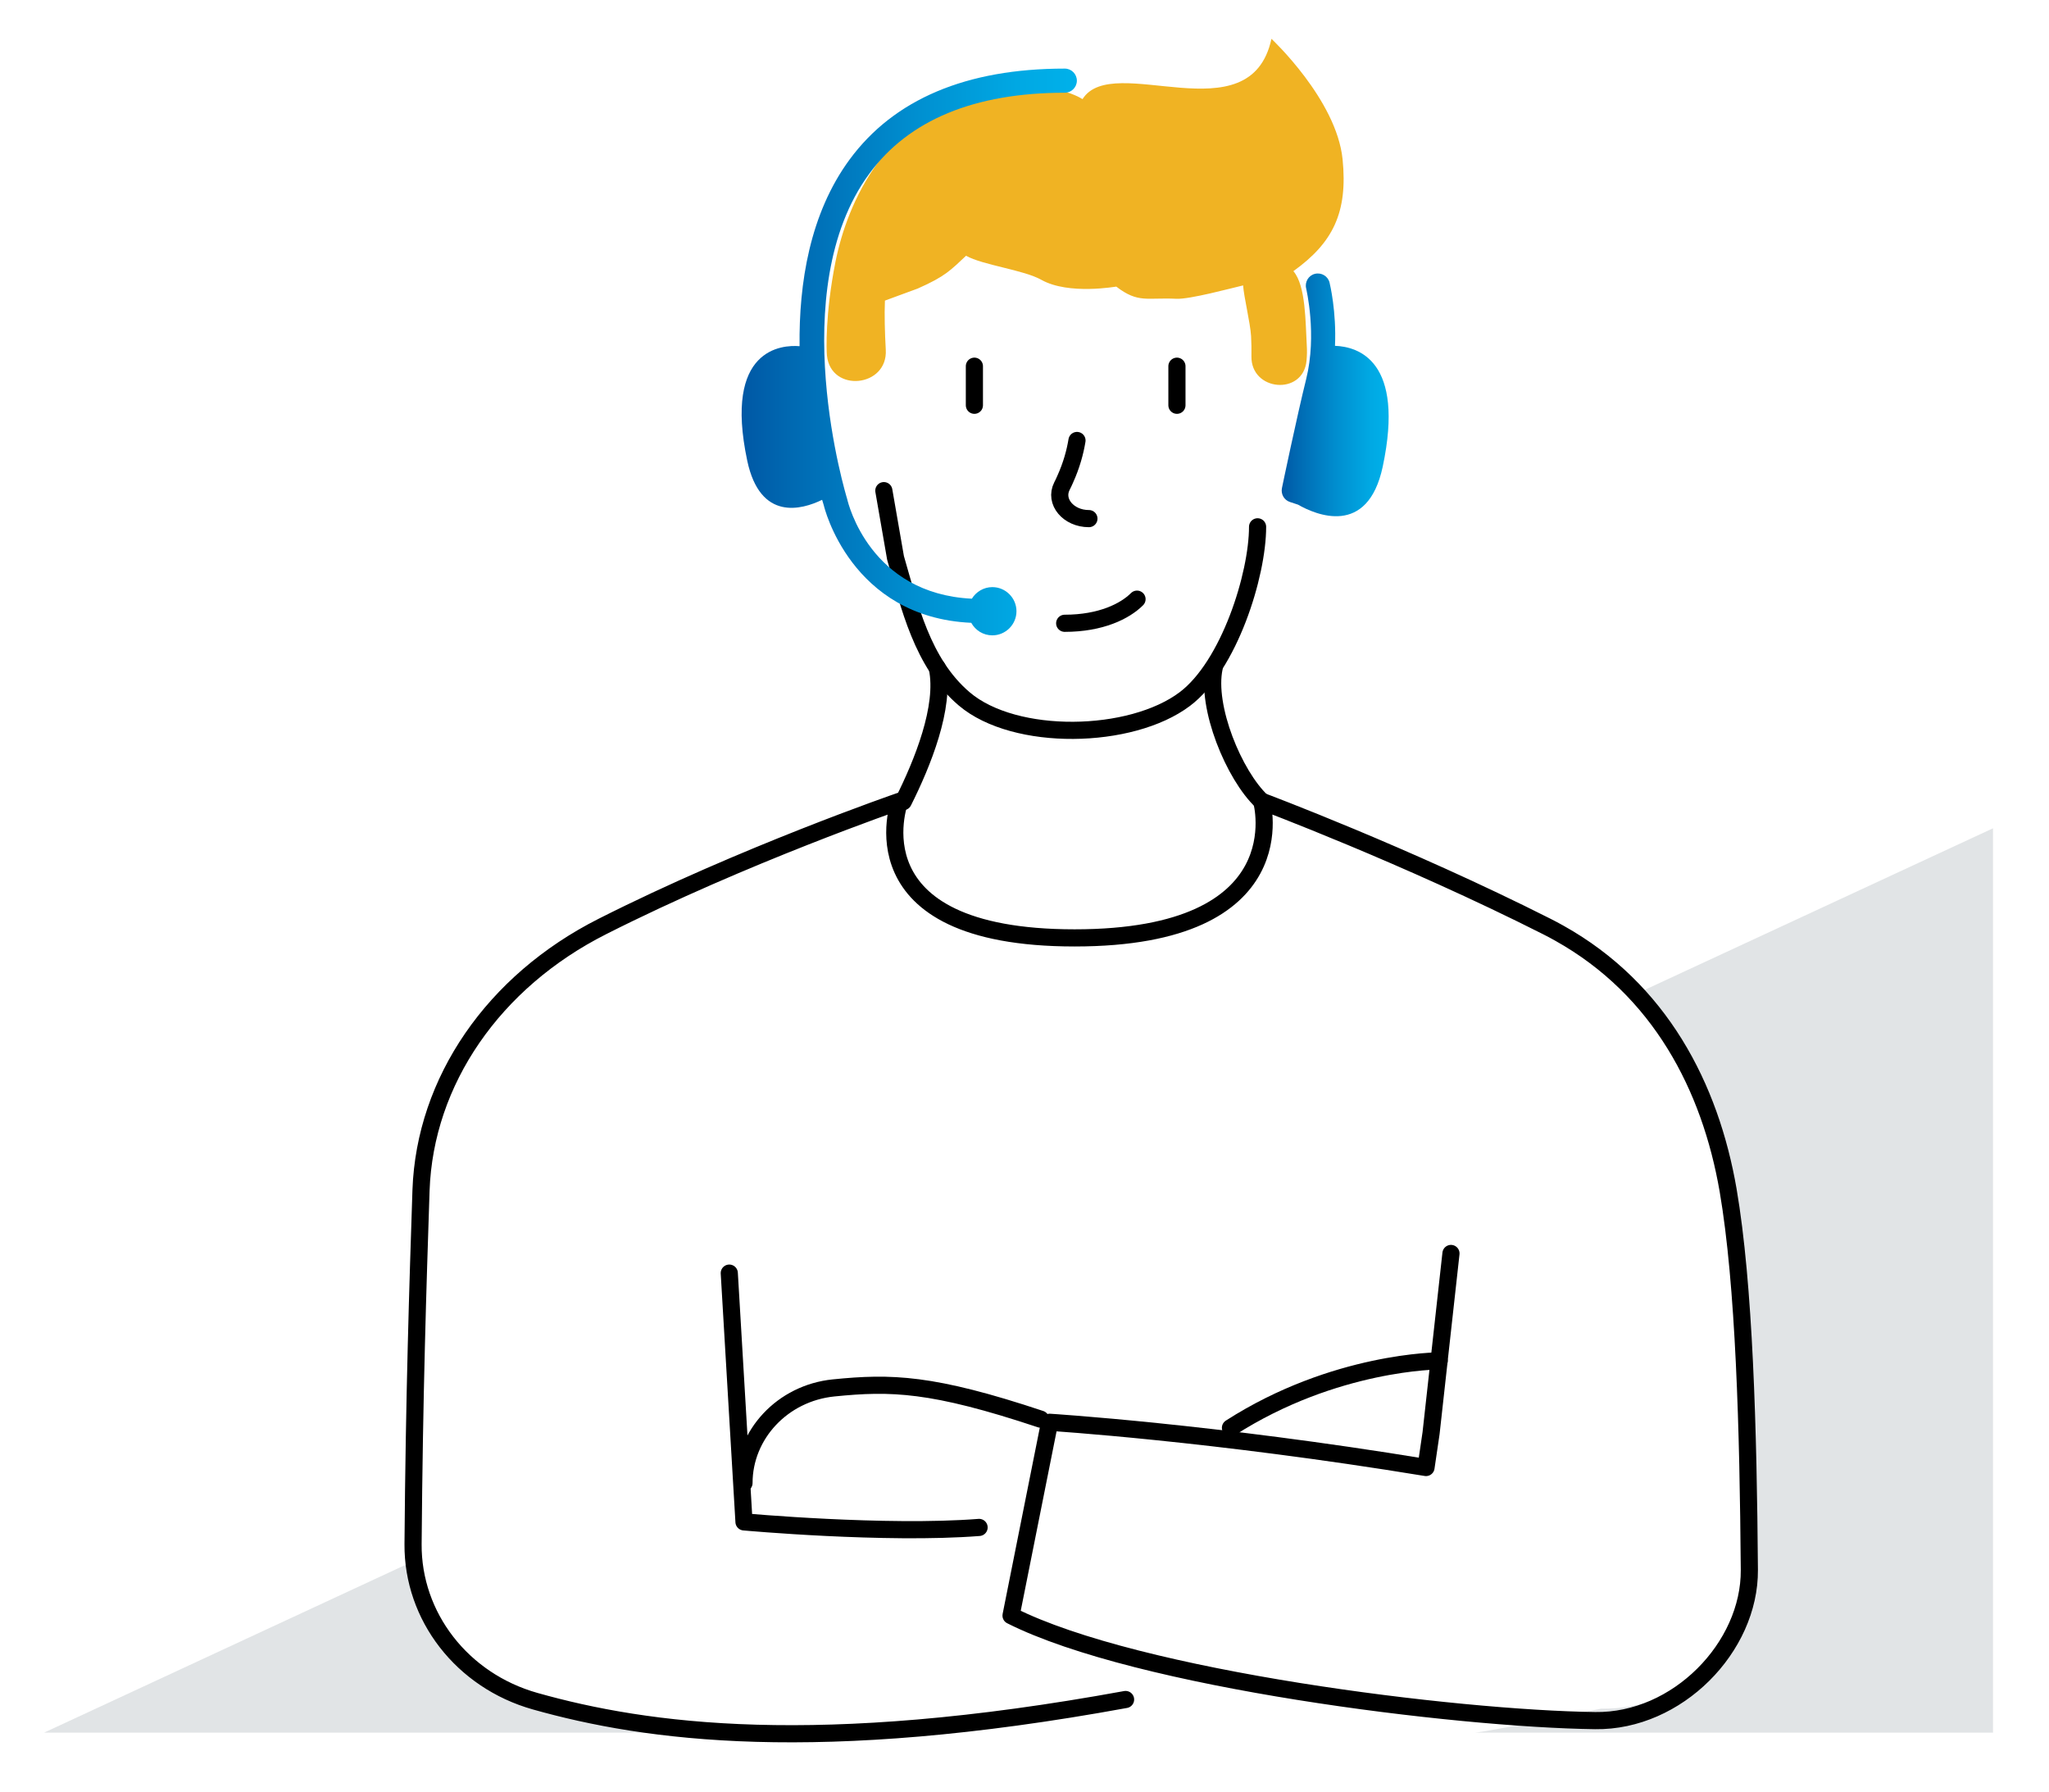
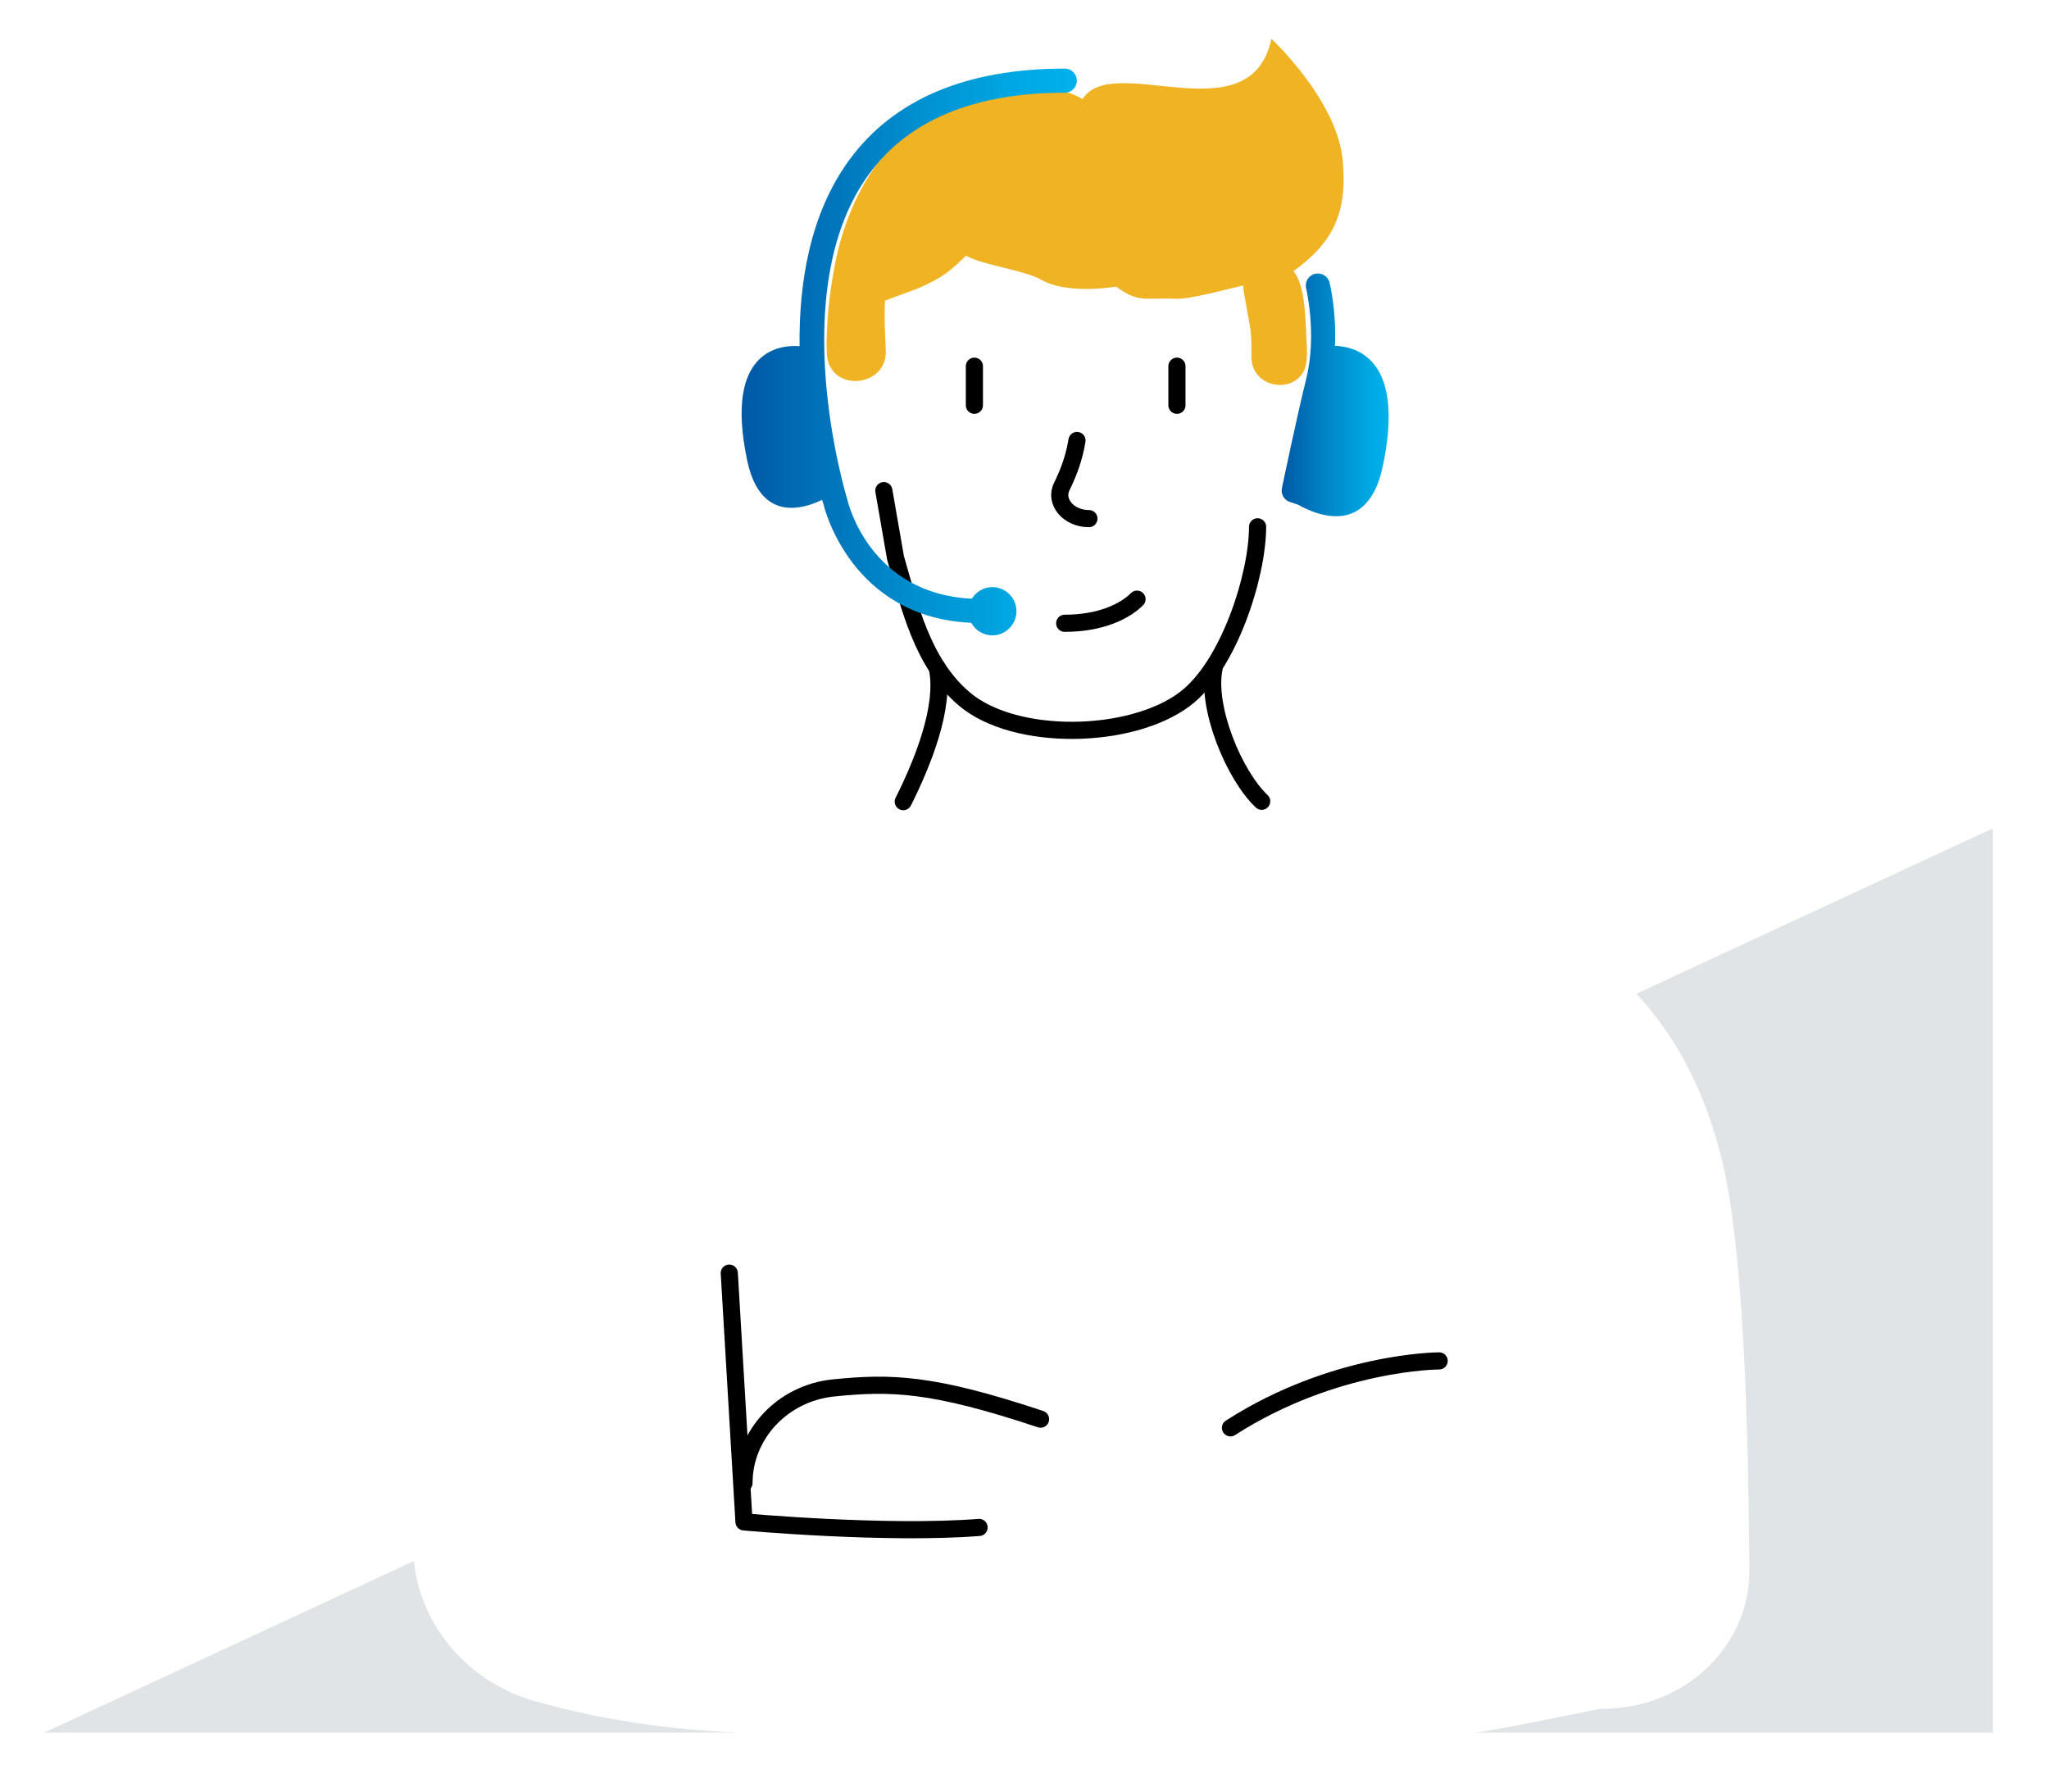
<svg xmlns="http://www.w3.org/2000/svg" width="239" height="209" viewBox="0 0 239 209" fill="none">
  <path d="M62.425 198.393C54.565 196.171 49.052 189.632 48.279 182.038L5.135 202.063H86.205C76.122 201.627 68.514 200.108 62.425 198.393Z" fill="#E1E4E6" />
  <path d="M190.872 115.888C196.779 122.244 200.111 130.344 201.574 138.81C203.458 149.821 203.922 166.64 204.049 183.079C204.119 192.107 196.3 199.405 186.738 199.265C186.738 199.265 173.28 202.007 172 202.063H232.469V96.594L190.872 115.888Z" fill="#E1E4E6" />
  <path d="M143.524 166.512C155.688 158.708 167.866 158.708 167.866 158.708" stroke="black" stroke-width="2" stroke-linecap="round" stroke-linejoin="round" />
  <path d="M113.655 42.706V47.262" stroke="black" stroke-width="2" stroke-linecap="round" stroke-linejoin="round" />
  <path d="M137.28 42.706V47.262" stroke="black" stroke-width="2" stroke-linecap="round" stroke-linejoin="round" />
  <path d="M105.358 93.486L105.372 93.458C107.58 89.056 110.294 82.419 109.324 77.876" stroke="black" stroke-width="2" stroke-linecap="round" stroke-linejoin="round" />
  <path d="M147.166 93.444C143.945 90.406 140.641 82.447 141.625 77.862" stroke="black" stroke-width="2" stroke-linecap="round" stroke-linejoin="round" />
  <path d="M121.375 165.5C108.718 161.282 103.937 161.183 97.229 161.858C91.267 162.463 86.781 167.3 86.781 172.954" stroke="black" stroke-width="2" stroke-linecap="round" stroke-linejoin="round" />
  <path d="M114.203 178.128C103.29 178.986 86.781 177.481 86.781 177.481L85.065 148.47" stroke="black" stroke-width="2" stroke-linecap="round" stroke-linejoin="round" />
-   <path d="M131.289 198.195C95.275 204.777 75.405 202.049 62.425 198.392C53.889 195.988 48.123 188.492 48.18 180.083C48.32 162.603 48.742 149.905 49.108 138.809C49.558 126.083 57.559 114.453 70.272 108.041C70.286 108.041 70.286 108.027 70.3 108.027C86.739 99.716 104.936 93.444 104.936 93.444C104.936 93.444 99.03 109.377 125.341 109.377C151.651 109.377 147.166 93.444 147.166 93.444C147.166 93.444 163.956 99.73 180.409 108.041C180.916 108.294 181.408 108.561 181.886 108.828C193.614 115.381 199.492 126.744 201.573 138.809C203.458 149.82 203.922 166.639 204.048 183.078C204.119 192.106 195.625 200.797 186.062 200.656C169.806 200.445 132.751 195.875 117.93 188.408L122.43 165.866C122.43 165.866 141.428 167.047 166.333 171.139L166.923 167.131L169.244 146.178" stroke="black" stroke-width="2" stroke-linecap="round" stroke-linejoin="round" />
  <path d="M103.093 57.218L104.457 65.065C106.06 70.549 107.523 77.314 112.487 81.518C118.379 86.51 131.907 86.271 138.207 81.518C143.368 77.623 146.687 67.062 146.687 61.437" stroke="black" stroke-width="2" stroke-linecap="round" stroke-linejoin="round" />
  <path d="M150.878 31.611C155.434 28.334 157.234 24.833 156.602 18.575C155.898 11.614 148.305 4.526 148.305 4.526C145.83 15.973 129.798 5.947 126.269 11.558C124.23 10.32 119.955 9.42 114.33 10.826C103.417 13.555 98.861 23.483 97.455 30.514C96.231 36.659 96.4 40.878 96.456 41.455C96.906 45.842 103.572 45.181 103.319 40.794C103.206 38.769 103.15 36.73 103.22 35.056C103.22 35.042 107.045 33.664 107.045 33.65C110.294 32.215 110.87 31.512 112.684 29.825C114.625 30.922 119.406 31.47 121.473 32.637C124.68 34.437 130.248 33.397 130.206 33.425C132.78 35.394 133.75 34.676 137.223 34.845C138.784 34.915 143.552 33.622 145 33.284C145.084 34.606 145.83 37.615 145.928 39.19C145.97 39.964 145.984 40.751 145.97 41.539C145.886 45.645 152.017 46.165 152.397 42.059C152.453 41.469 152.467 40.864 152.425 40.245C152.27 37.658 152.327 33.298 150.864 31.625L150.878 31.611Z" fill="url(#paint0_linear_1925_1390)" />
  <path d="M125.622 51.369C125.411 52.662 125.003 54.223 124.23 55.925C124.117 56.192 123.991 56.445 123.864 56.698C122.95 58.498 124.623 60.481 127.014 60.481" stroke="black" stroke-width="2" stroke-linecap="round" stroke-linejoin="round" />
  <path d="M132.625 69.874C131.218 71.281 128.406 72.687 124.187 72.687" stroke="black" stroke-width="2" stroke-linecap="round" stroke-linejoin="round" />
  <path d="M155.716 40.344C155.899 36.322 155.125 33.144 155.083 32.961C154.9 32.201 154.127 31.751 153.381 31.934C152.622 32.117 152.172 32.89 152.355 33.636C152.355 33.692 153.649 39.008 152.355 44.211C151.286 48.5 149.542 56.839 149.528 56.923C149.388 57.626 149.781 58.315 150.456 58.54L151.399 58.85C153.466 60.031 159.527 62.661 161.285 54.42C163.9 42.087 158.444 40.428 155.716 40.33V40.344Z" fill="url(#paint1_linear_1925_1390)" />
  <path d="M124.188 8C112.713 8 104.275 11.572 99.1 18.604C94.446 24.932 93.18 33.06 93.264 40.372C91.225 40.204 84.377 40.597 87.161 53.732C88.666 60.819 93.532 59.441 95.894 58.288C95.993 58.626 96.063 58.865 96.091 58.935C96.119 59.075 99.199 71.999 113.289 72.632C113.768 73.504 114.682 74.094 115.75 74.094C117.297 74.094 118.563 72.829 118.563 71.282C118.563 69.735 117.297 68.469 115.75 68.469C114.738 68.469 113.852 69.018 113.36 69.819C101.505 69.243 98.946 58.766 98.819 58.204C98.749 57.965 91.366 33.904 101.393 20.263C105.991 13.991 113.669 10.813 124.202 10.813C124.975 10.813 125.608 10.18 125.608 9.407C125.608 8.633 124.975 8 124.202 8H124.188Z" fill="url(#paint2_linear_1925_1390)" />
  <defs>
    <linearGradient id="paint0_linear_1925_1390" x1="104.643" y1="51.472" x2="151.964" y2="8.43" gradientUnits="userSpaceOnUse">
      <stop stop-color="#F0B323" />
      <stop offset="1" stop-color="#F0B323" />
    </linearGradient>
    <linearGradient id="paint1_linear_1925_1390" x1="149.5" y1="46.067" x2="161.974" y2="46.067" gradientUnits="userSpaceOnUse">
      <stop stop-color="#0058A5" />
      <stop offset="0.14" stop-color="#0068B1" />
      <stop offset="0.52" stop-color="#008FD0" />
      <stop offset="0.82" stop-color="#00A8E3" />
      <stop offset="1" stop-color="#00B1EA" />
    </linearGradient>
    <linearGradient id="paint2_linear_1925_1390" x1="86.514" y1="41.047" x2="125.594" y2="41.047" gradientUnits="userSpaceOnUse">
      <stop stop-color="#0058A5" />
      <stop offset="0.14" stop-color="#0068B1" />
      <stop offset="0.52" stop-color="#008FD0" />
      <stop offset="0.82" stop-color="#00A8E3" />
      <stop offset="1" stop-color="#00B1EA" />
    </linearGradient>
  </defs>
</svg>